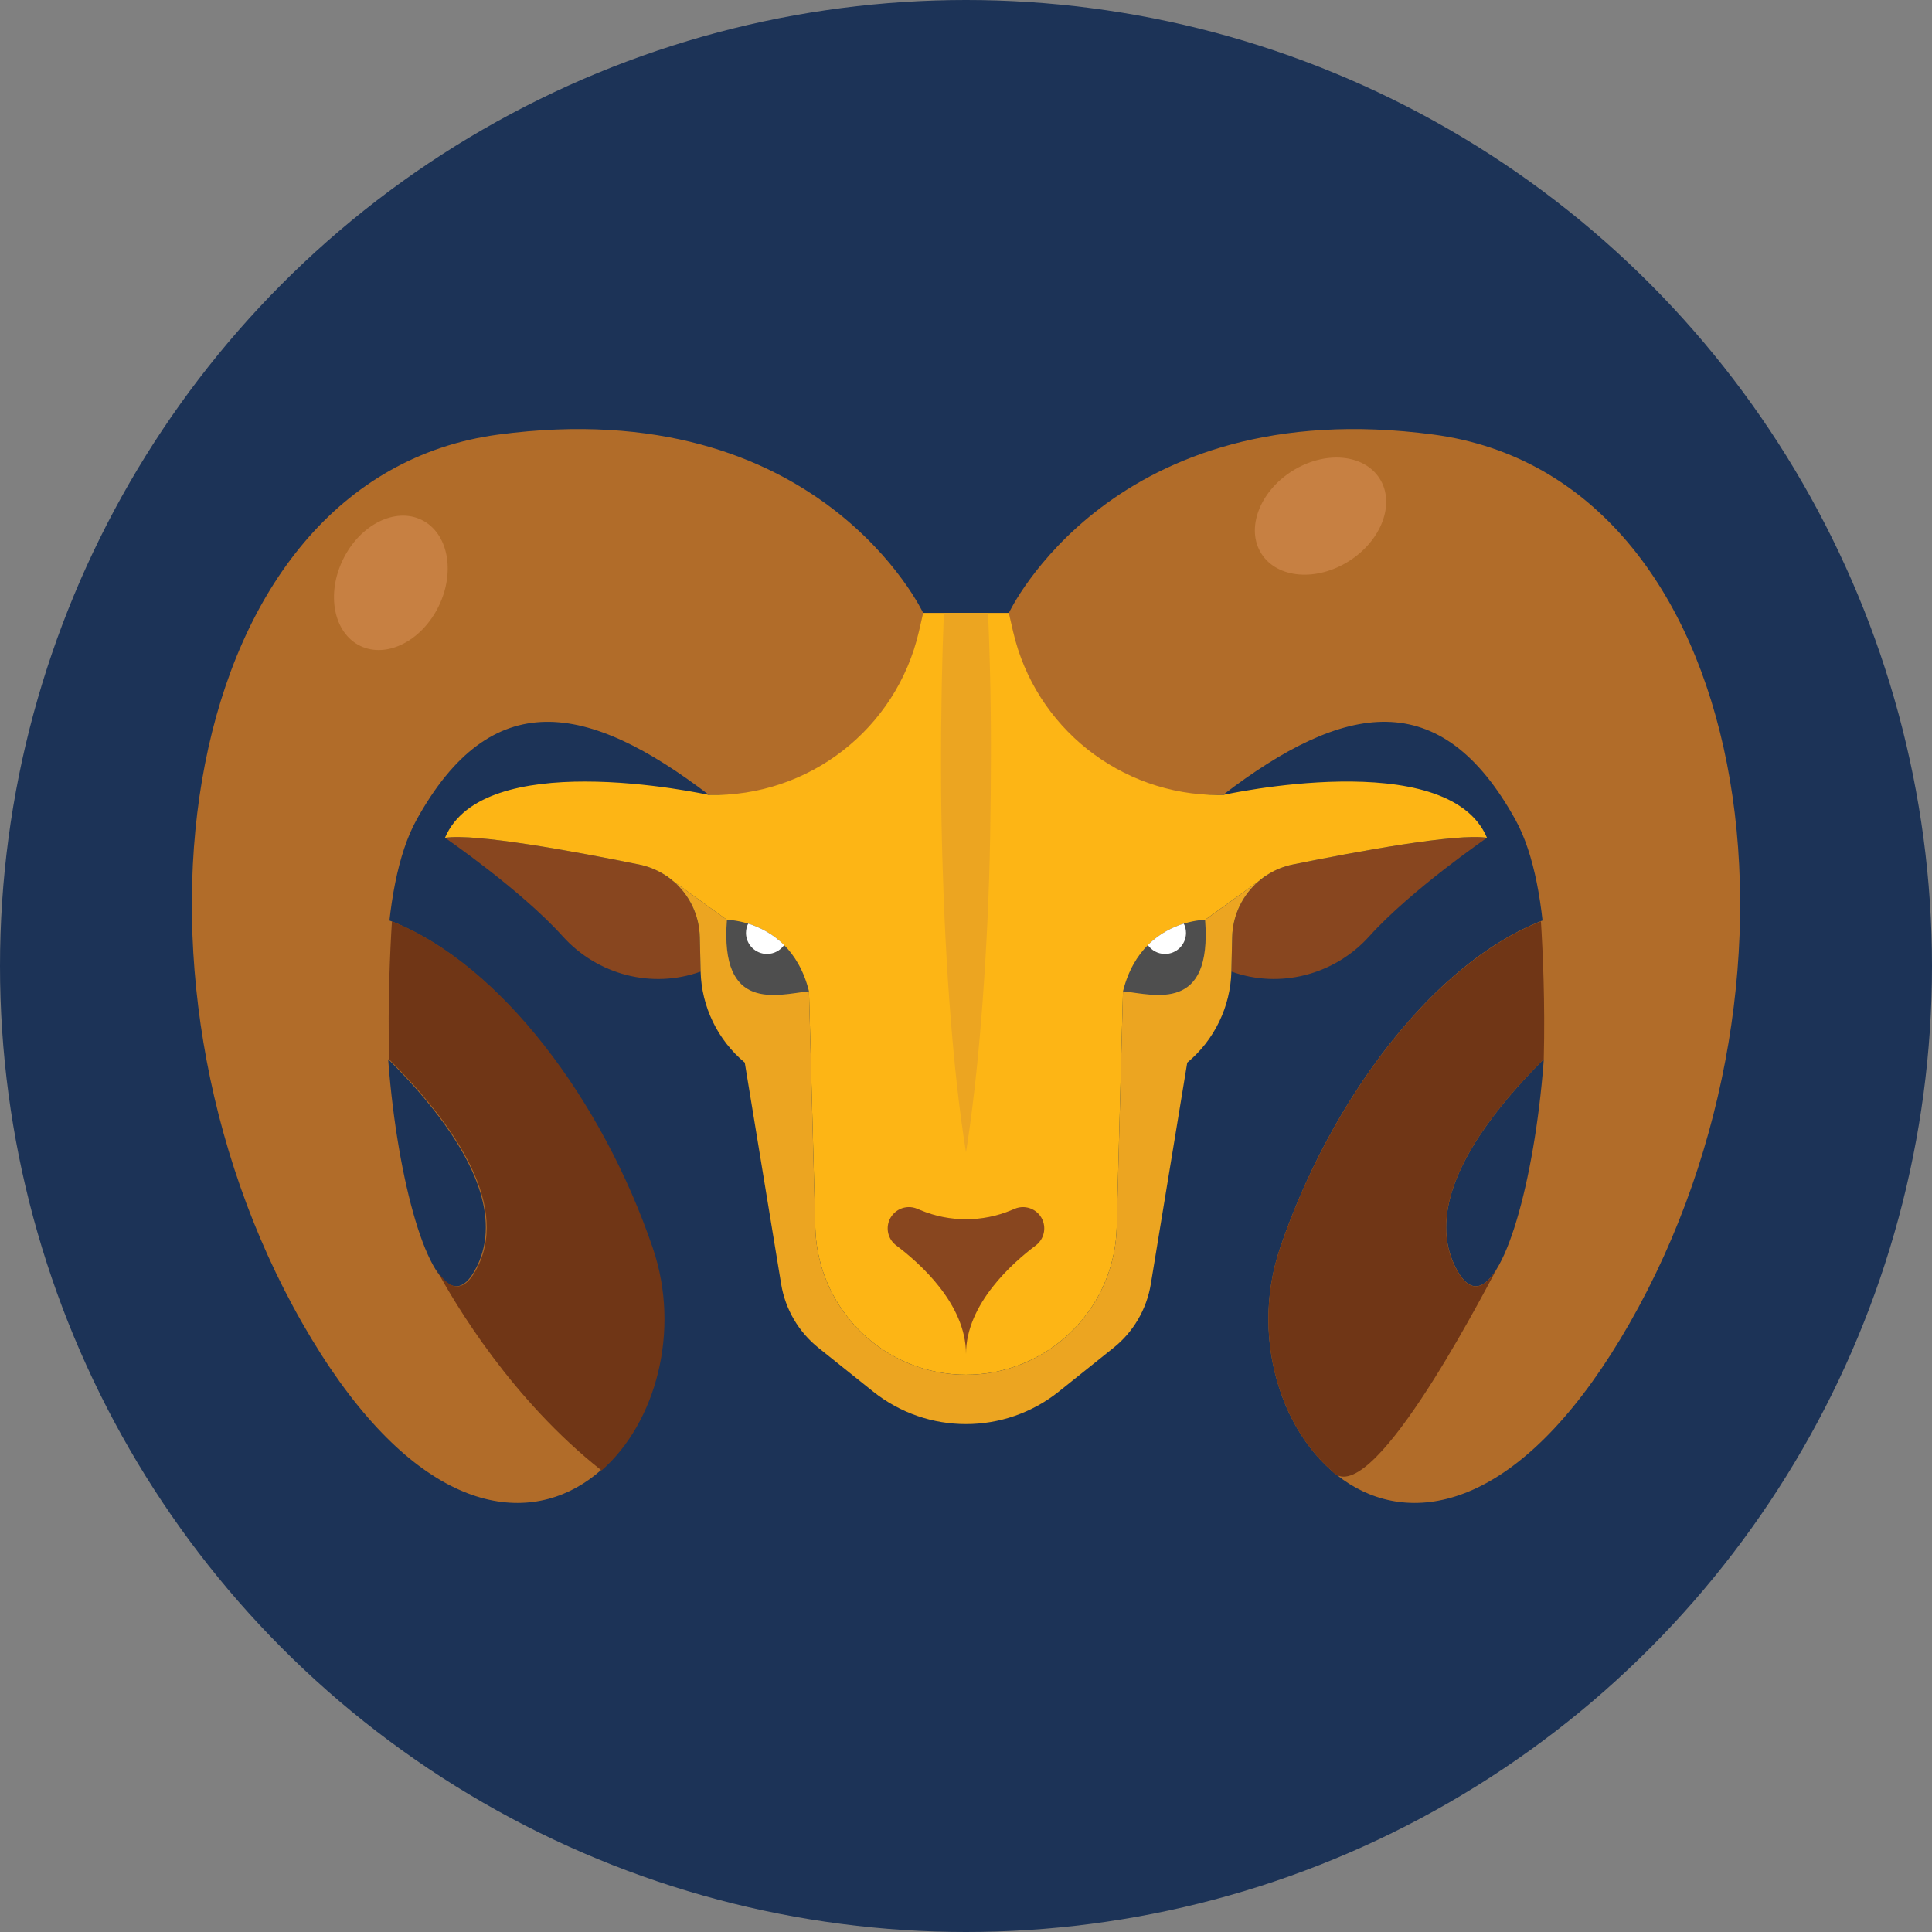
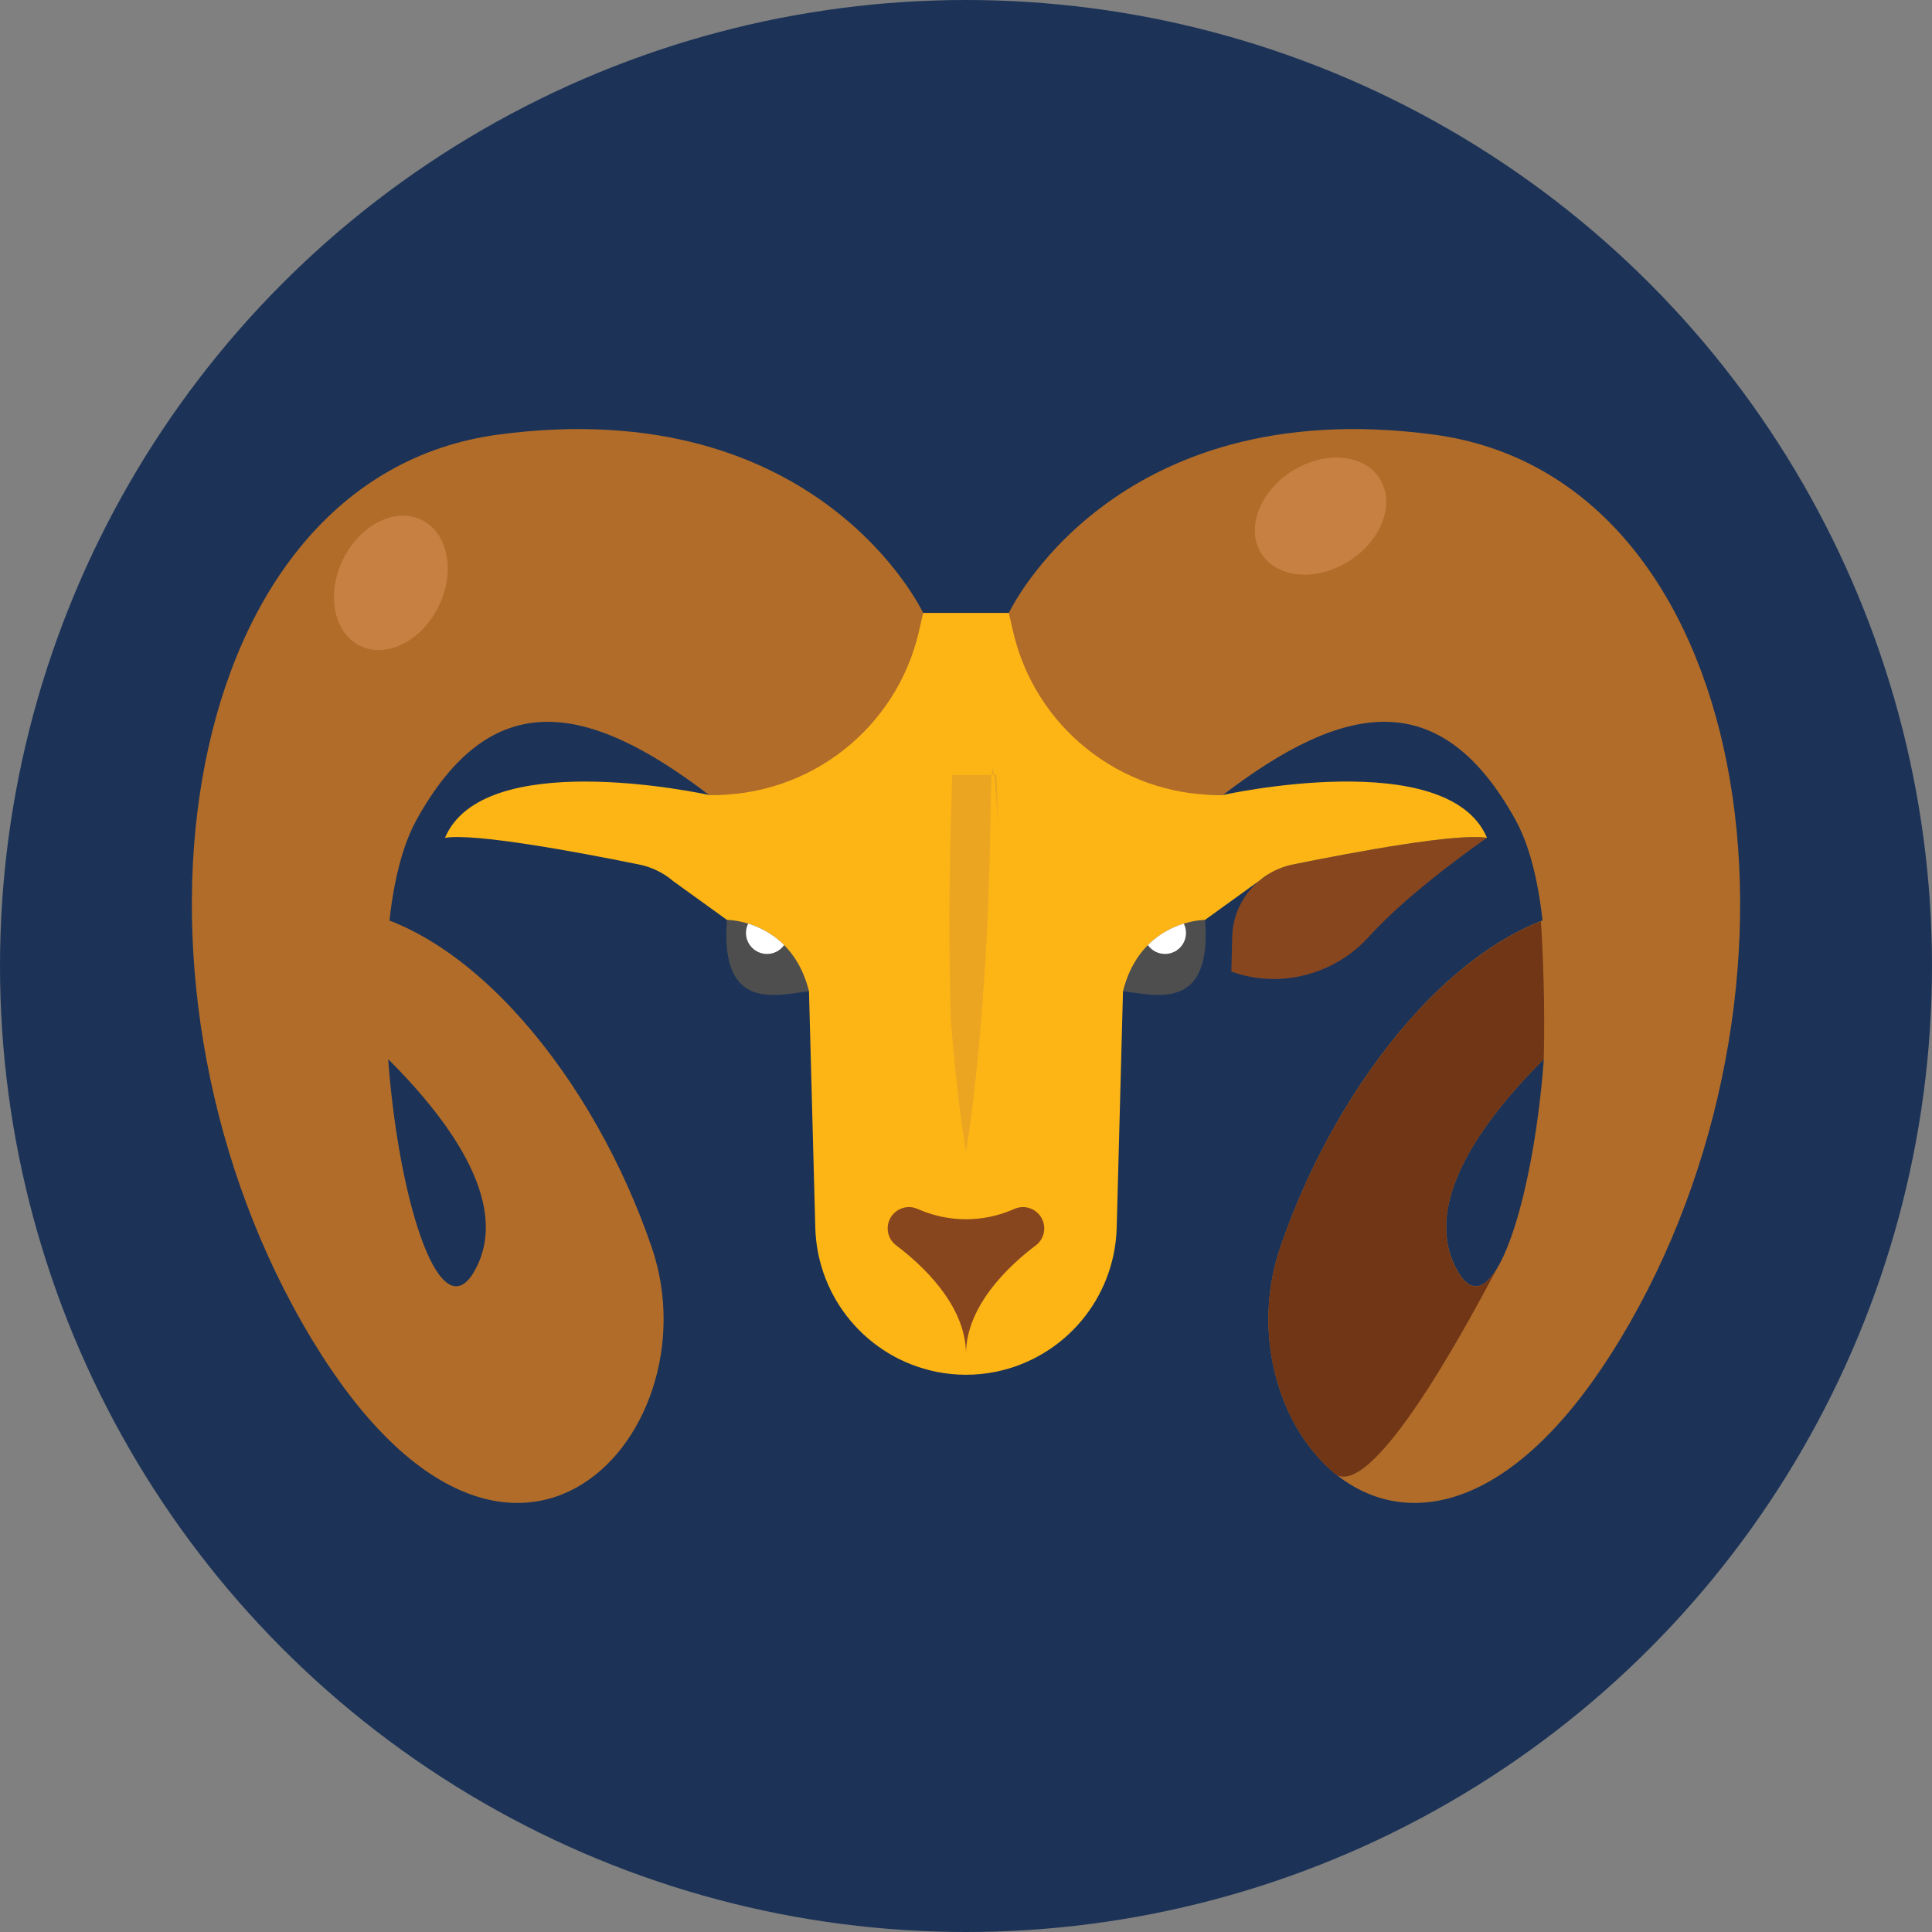
<svg xmlns="http://www.w3.org/2000/svg" version="1.1" id="Layer_1" x="0px" y="0px" width="100px" height="100px" viewBox="0 0 100 100" enable-background="new 0 0 100 100" xml:space="preserve">
  <rect x="0" y="0" width="100" height="100" fill="#808080" stroke="none" />
  <g>
    <g>
      <circle fill="#1C3357" cx="50" cy="50" r="50" />
      <g>
        <path fill="#B16C29" d="M63.298,41.148c6.279-4.803,11.267-5.726,15.146,1.292c3.88,7.02-0.185,29.184-3.139,23.087     c-2.473-5.096,5.904-12.129,8.715-14.297c0.603-0.465,0.939-1.188,0.908-1.947c0-0.014-0.001-0.028-0.002-0.042     c-0.061-1.352-1.25-2.374-2.594-2.222c-6.527,0.741-13.092,8.79-16.079,17.586c-3.323,9.789,7.757,21.979,18.101,3.877     c10.344-18.101,6.465-43.774-10.158-45.989c-16.622-2.214-21.979,9.235-21.979,9.235h-4.433c0,0-5.356-11.449-21.979-9.235     C9.181,24.708,5.303,50.383,15.646,68.482c10.344,18.102,21.426,5.912,18.101-3.877c-2.987-8.795-9.553-16.845-16.079-17.585     c-1.344-0.152-2.534,0.87-2.594,2.222c-0.001,0.014-0.002,0.028-0.002,0.042c-0.031,0.76,0.306,1.483,0.907,1.946     c2.812,2.168,11.188,9.203,8.717,14.299c-2.955,6.096-7.019-16.068-3.14-23.088c3.878-7.018,8.865-6.095,15.145-1.292     L63.298,41.148L63.298,41.148z" />
        <path fill="#88461F" d="M66.924,44.746c3.359-0.682,8.475-1.624,10.042-1.382c0,0-3.917,2.688-6.09,5.096     c-1.804,2.006-4.636,2.733-7.14,1.827c0-0.006,0-0.014,0-0.019l0.041-1.766c0.027-1.147,0.548-2.186,1.373-2.893l0.016-0.012     l0.494-0.357C66.041,45.008,66.466,44.839,66.924,44.746z" />
-         <path fill="#88461F" d="M23.034,43.364c1.567-0.242,6.683,0.7,10.042,1.382c0.458,0.093,0.882,0.262,1.263,0.495l0.495,0.357     l0.016,0.012c0.825,0.707,1.344,1.745,1.371,2.893l0.043,1.766c0,0.005,0,0.013,0,0.019c-2.504,0.905-5.336,0.179-7.14-1.827     C26.951,46.052,23.034,43.364,23.034,43.364z" />
        <path fill="#FDB515" d="M76.966,43.363c-1.567-0.242-6.683,0.7-10.043,1.382c-0.458,0.093-0.882,0.262-1.263,0.495     c-0.176,0.107-0.34,0.226-0.495,0.358l-0.015,0.011l-2.776,2.002l-4.248,3.694L57.8,63.542c-0.097,3.644-2.692,6.735-6.264,7.462     c-0.507,0.102-1.021,0.153-1.537,0.153c-0.515,0-1.029-0.052-1.536-0.153c-1.784-0.363-3.326-1.316-4.435-2.638     c-1.106-1.318-1.78-3.003-1.828-4.824l-0.327-12.235l-4.248-3.695l-2.776-2.002l-0.015-0.011     c-0.155-0.133-0.319-0.251-0.495-0.358c-0.381-0.233-0.806-0.402-1.263-0.495c-3.36-0.682-8.475-1.624-10.043-1.382     c0.979-2.313,4.184-2.911,7.244-2.911c3.295,0,6.424,0.695,6.424,0.695c5.166,0.106,9.698-3.423,10.86-8.456l0.222-0.964h4.433     l0.222,0.964C53.584,37.651,58,41.15,63.07,41.15c0.074,0,0.152,0,0.229-0.002C63.298,41.147,74.934,38.562,76.966,43.363z" />
-         <path fill="#ECA521" d="M62.375,47.612l2.775-2.002c-0.825,0.707-1.346,1.745-1.373,2.893l-0.041,1.766c0,0.005,0,0.013,0,0.019     c-0.024,0.907-0.242,1.793-0.631,2.595c-0.39,0.809-0.948,1.531-1.654,2.118l-1.885,11.461c-0.215,1.304-0.902,2.479-1.934,3.304     l-2.82,2.256c-2.814,2.252-6.812,2.252-9.626,0l-2.82-2.256c-1.03-0.824-1.72-2-1.934-3.304L38.549,55     c-1.403-1.169-2.236-2.887-2.285-4.713c0-0.006,0-0.014,0-0.019l-0.043-1.766c-0.027-1.147-0.546-2.186-1.371-2.893l2.775,2.002     l4.248,3.694L42.2,63.543c0.048,1.82,0.722,3.506,1.828,4.824c1.108,1.32,2.65,2.273,4.435,2.638     c0.507,0.103,1.021,0.153,1.537,0.153c0.516,0,1.031-0.053,1.536-0.153c3.571-0.726,6.167-3.819,6.264-7.462l0.326-12.236     L62.375,47.612z" />
        <path fill="#88461F" d="M50,70.084c0-2.598,2.426-4.732,3.609-5.619c0.375-0.281,0.531-0.768,0.391-1.215l0,0     c-0.193-0.616-0.877-0.936-1.475-0.686l-0.176,0.074c-1.504,0.627-3.196,0.627-4.701,0l-0.176-0.074     c-0.597-0.25-1.279,0.068-1.475,0.686l0,0c-0.141,0.447,0.017,0.934,0.392,1.215C47.574,65.352,50,67.486,50,70.084z" />
        <path fill="#4E4E4E" d="M41.873,51.307c-1.663,0.186-4.617,1.107-4.247-3.695c0,0,0.468,0,1.101,0.195     c0.559,0.173,1.249,0.497,1.86,1.11C41.125,49.459,41.603,50.223,41.873,51.307z" />
        <path fill="#4E4E4E" d="M58.126,51.307c0.271-1.083,0.748-1.848,1.286-2.39c0.611-0.613,1.3-0.938,1.859-1.11h0.002     c0.634-0.195,1.102-0.195,1.102-0.195C62.744,52.414,59.789,51.491,58.126,51.307z" />
        <g>
          <path fill="#703616" d="M79.758,47.687c-5.621,2.215-10.912,9.288-13.505,16.922c-1.457,4.291-0.146,9.041,2.655,11.502      c1.904,2.313,7.572-8.594,8.572-10.447c-0.707,1.17-1.475,1.322-2.179-0.13c-1.638-3.378,1.488-7.607,4.604-10.707      C79.979,51.9,79.855,49.223,79.758,47.687z" />
          <path fill="#703616" d="M77.865,64.919c0,0,0.002-0.006,0.003-0.01c-0.005,0.012-0.011,0.022-0.015,0.034      C77.861,64.928,77.865,64.919,77.865,64.919z" />
        </g>
        <g>
-           <path fill="#703616" d="M20.287,47.687c5.62,2.215,10.911,9.288,13.506,16.922c1.456,4.291,0.146,9.041-2.656,11.502      c-4.64-3.66-7.573-8.594-8.573-10.447c0.707,1.17,1.475,1.322,2.179-0.13c1.638-3.378-1.489-7.607-4.603-10.707      C20.066,51.9,20.189,49.223,20.287,47.687z" />
          <path fill="#703616" d="M22.18,64.919c0,0-0.002-0.006-0.003-0.01c0.005,0.012,0.01,0.022,0.015,0.034      C22.184,64.928,22.18,64.919,22.18,64.919z" />
        </g>
-         <path fill="#ECA521" d="M51.25,43.301c-0.048,2.843-0.182,5.687-0.389,8.523c-0.178,2.42-0.417,4.836-0.771,7.242     c-0.027,0.194-0.06,0.386-0.091,0.576c-0.368-2.293-0.605-4.598-0.79-6.906c-0.224-2.791-0.353-5.587-0.435-8.385     c-0.084-2.961-0.084-5.925-0.029-8.888c0.024-1.245,0.06-2.491,0.109-3.736h2.288c0.039,0.894,0.066,1.789,0.092,2.684     C51.313,37.376,51.302,40.338,51.25,43.301z" />
+         <path fill="#ECA521" d="M51.25,43.301c-0.048,2.843-0.182,5.687-0.389,8.523c-0.178,2.42-0.417,4.836-0.771,7.242     c-0.027,0.194-0.06,0.386-0.091,0.576c-0.368-2.293-0.605-4.598-0.79-6.906c-0.084-2.961-0.084-5.925-0.029-8.888c0.024-1.245,0.06-2.491,0.109-3.736h2.288c0.039,0.894,0.066,1.789,0.092,2.684     C51.313,37.376,51.302,40.338,51.25,43.301z" />
        <g>
          <path fill="#FFFFFF" d="M40.587,48.917c-0.197,0.276-0.521,0.459-0.886,0.459c-0.602,0-1.089-0.488-1.089-1.088      c0-0.174,0.04-0.336,0.114-0.481C39.285,47.979,39.976,48.304,40.587,48.917z" />
          <path fill="#FFFFFF" d="M61.387,48.288c0,0.6-0.486,1.088-1.087,1.088c-0.368,0-0.69-0.183-0.888-0.459      c0.611-0.613,1.3-0.938,1.859-1.11h0.002C61.346,47.952,61.387,48.114,61.387,48.288z" />
        </g>
        <g>
          <ellipse transform="matrix(0.438 -0.899 0.899 0.438 -15.739 35.145)" fill="#C78042" cx="20.228" cy="30.155" rx="3.627" ry="2.756" />
          <ellipse transform="matrix(0.844 -0.536 0.536 0.844 -3.639 40.841)" fill="#C78042" cx="68.356" cy="26.673" rx="3.626" ry="2.756" />
        </g>
      </g>
    </g>
  </g>
</svg>